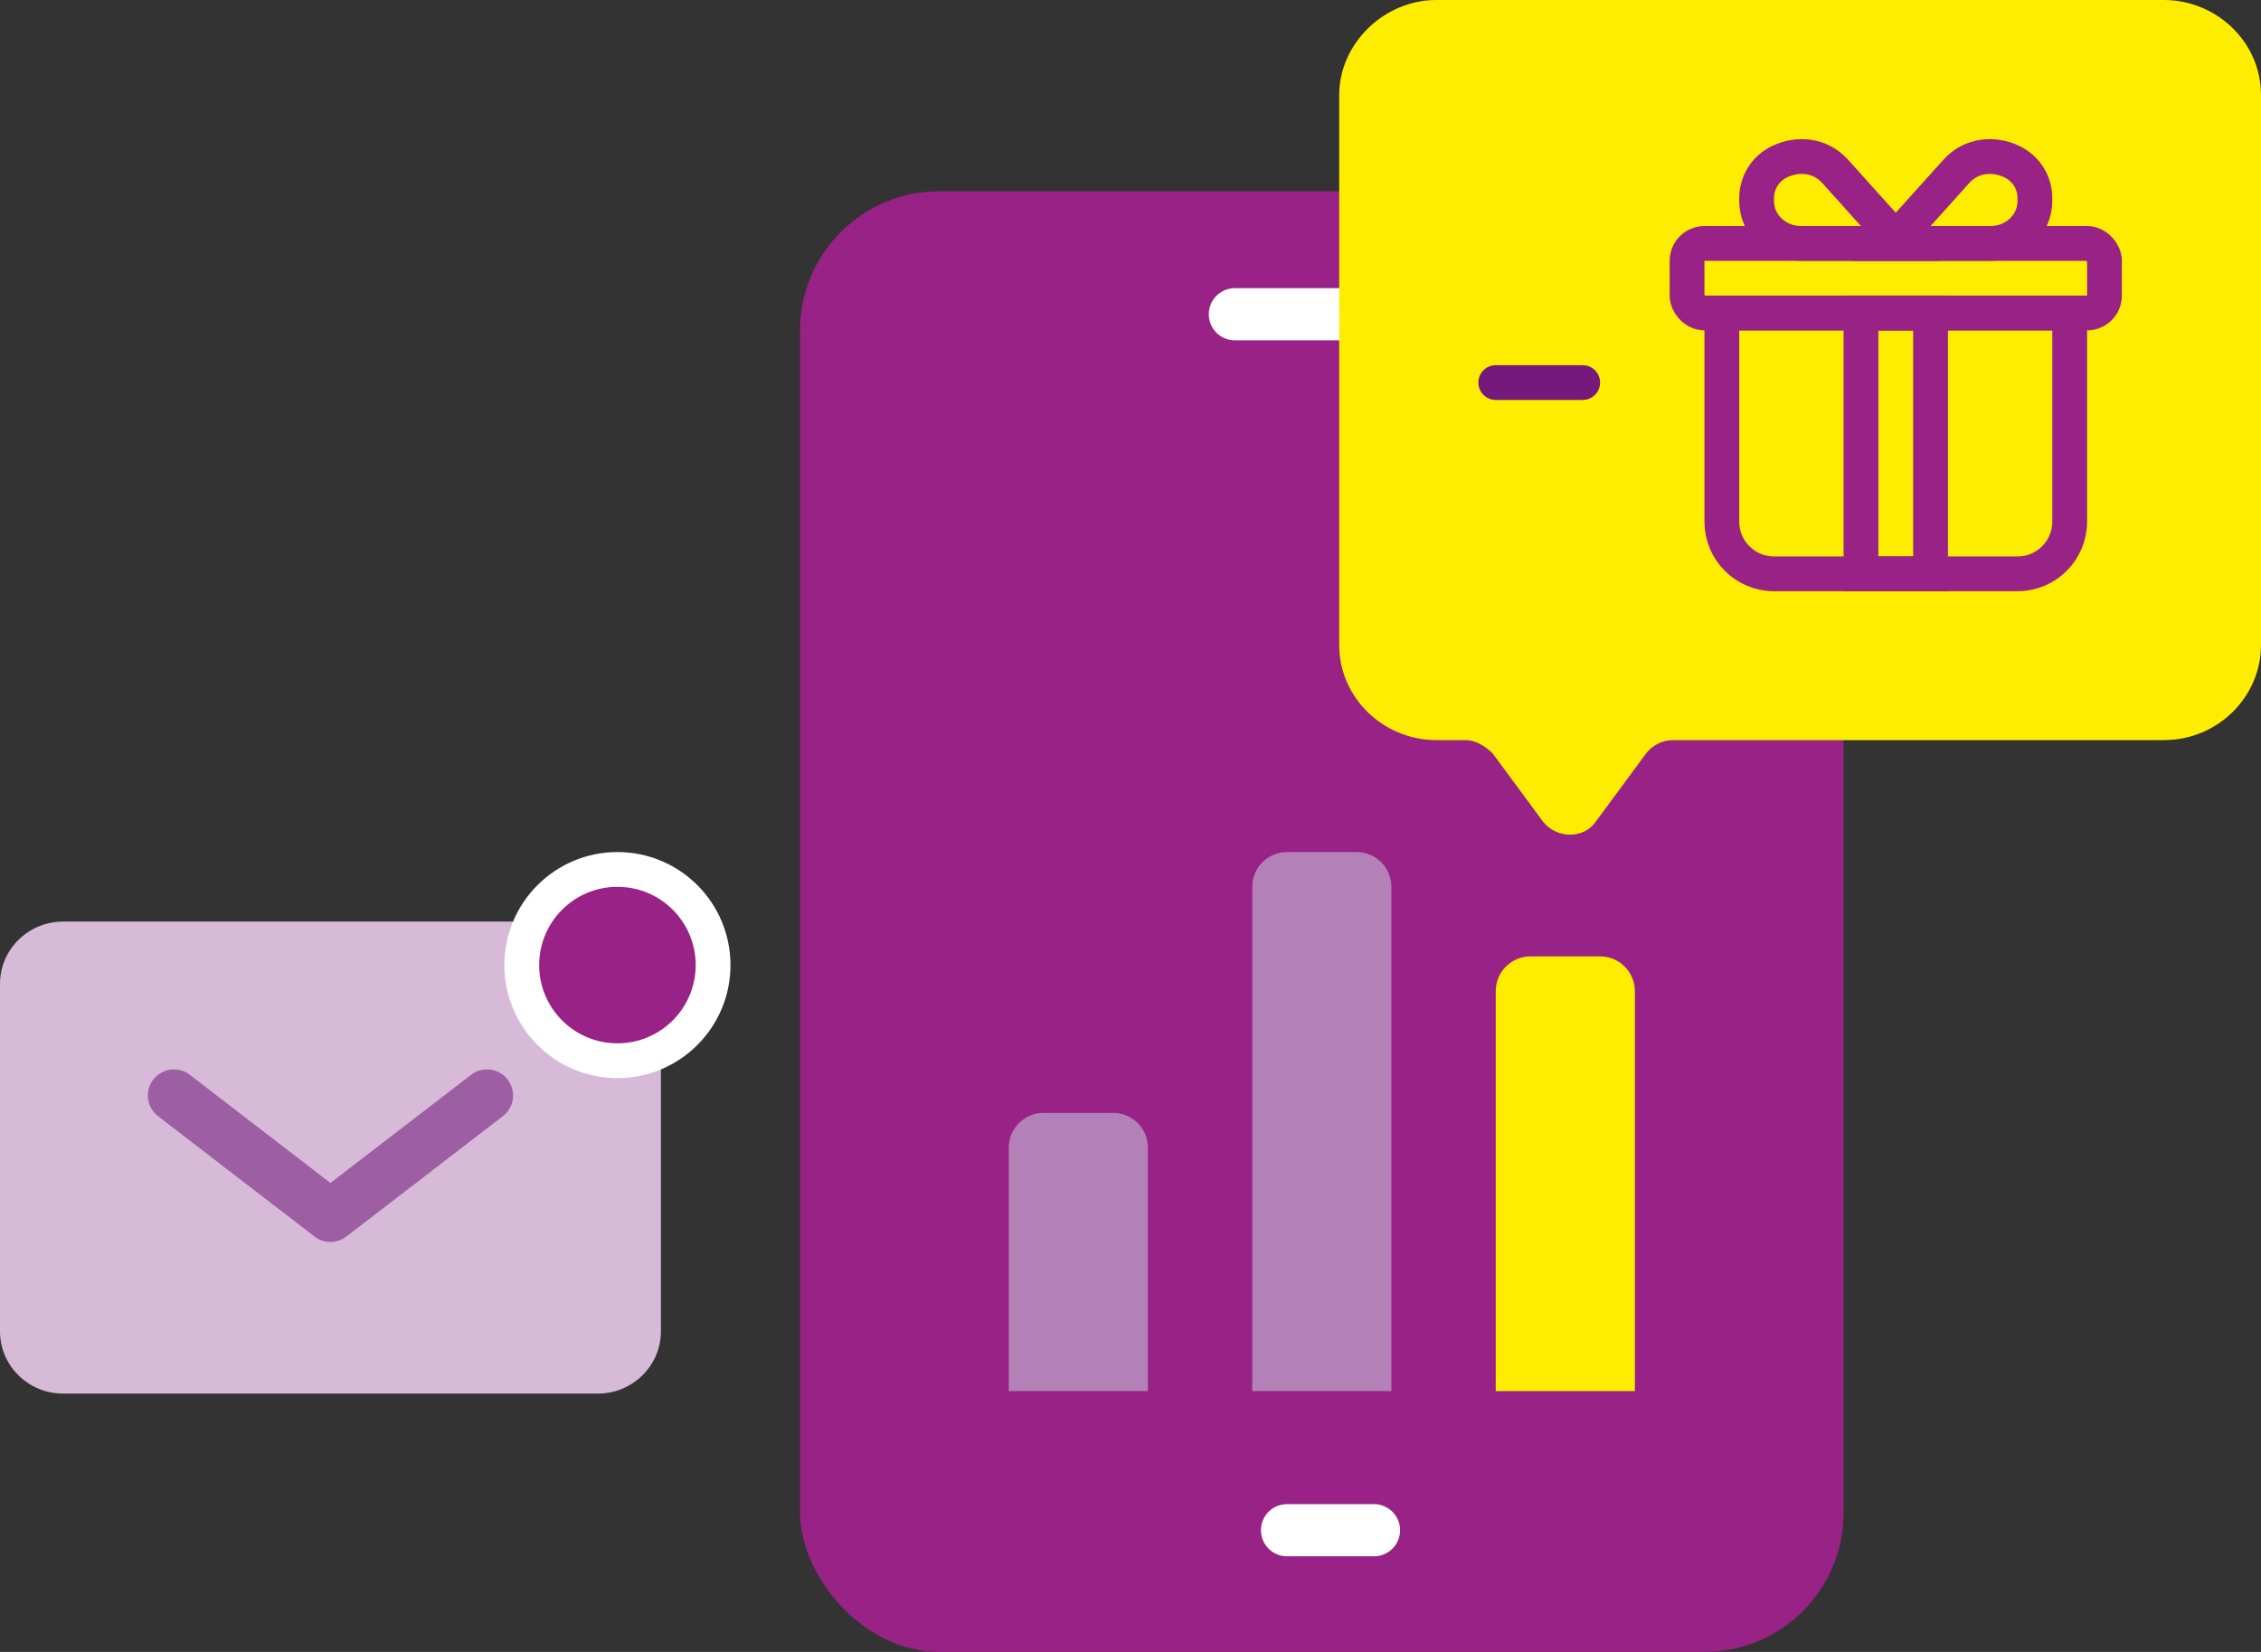
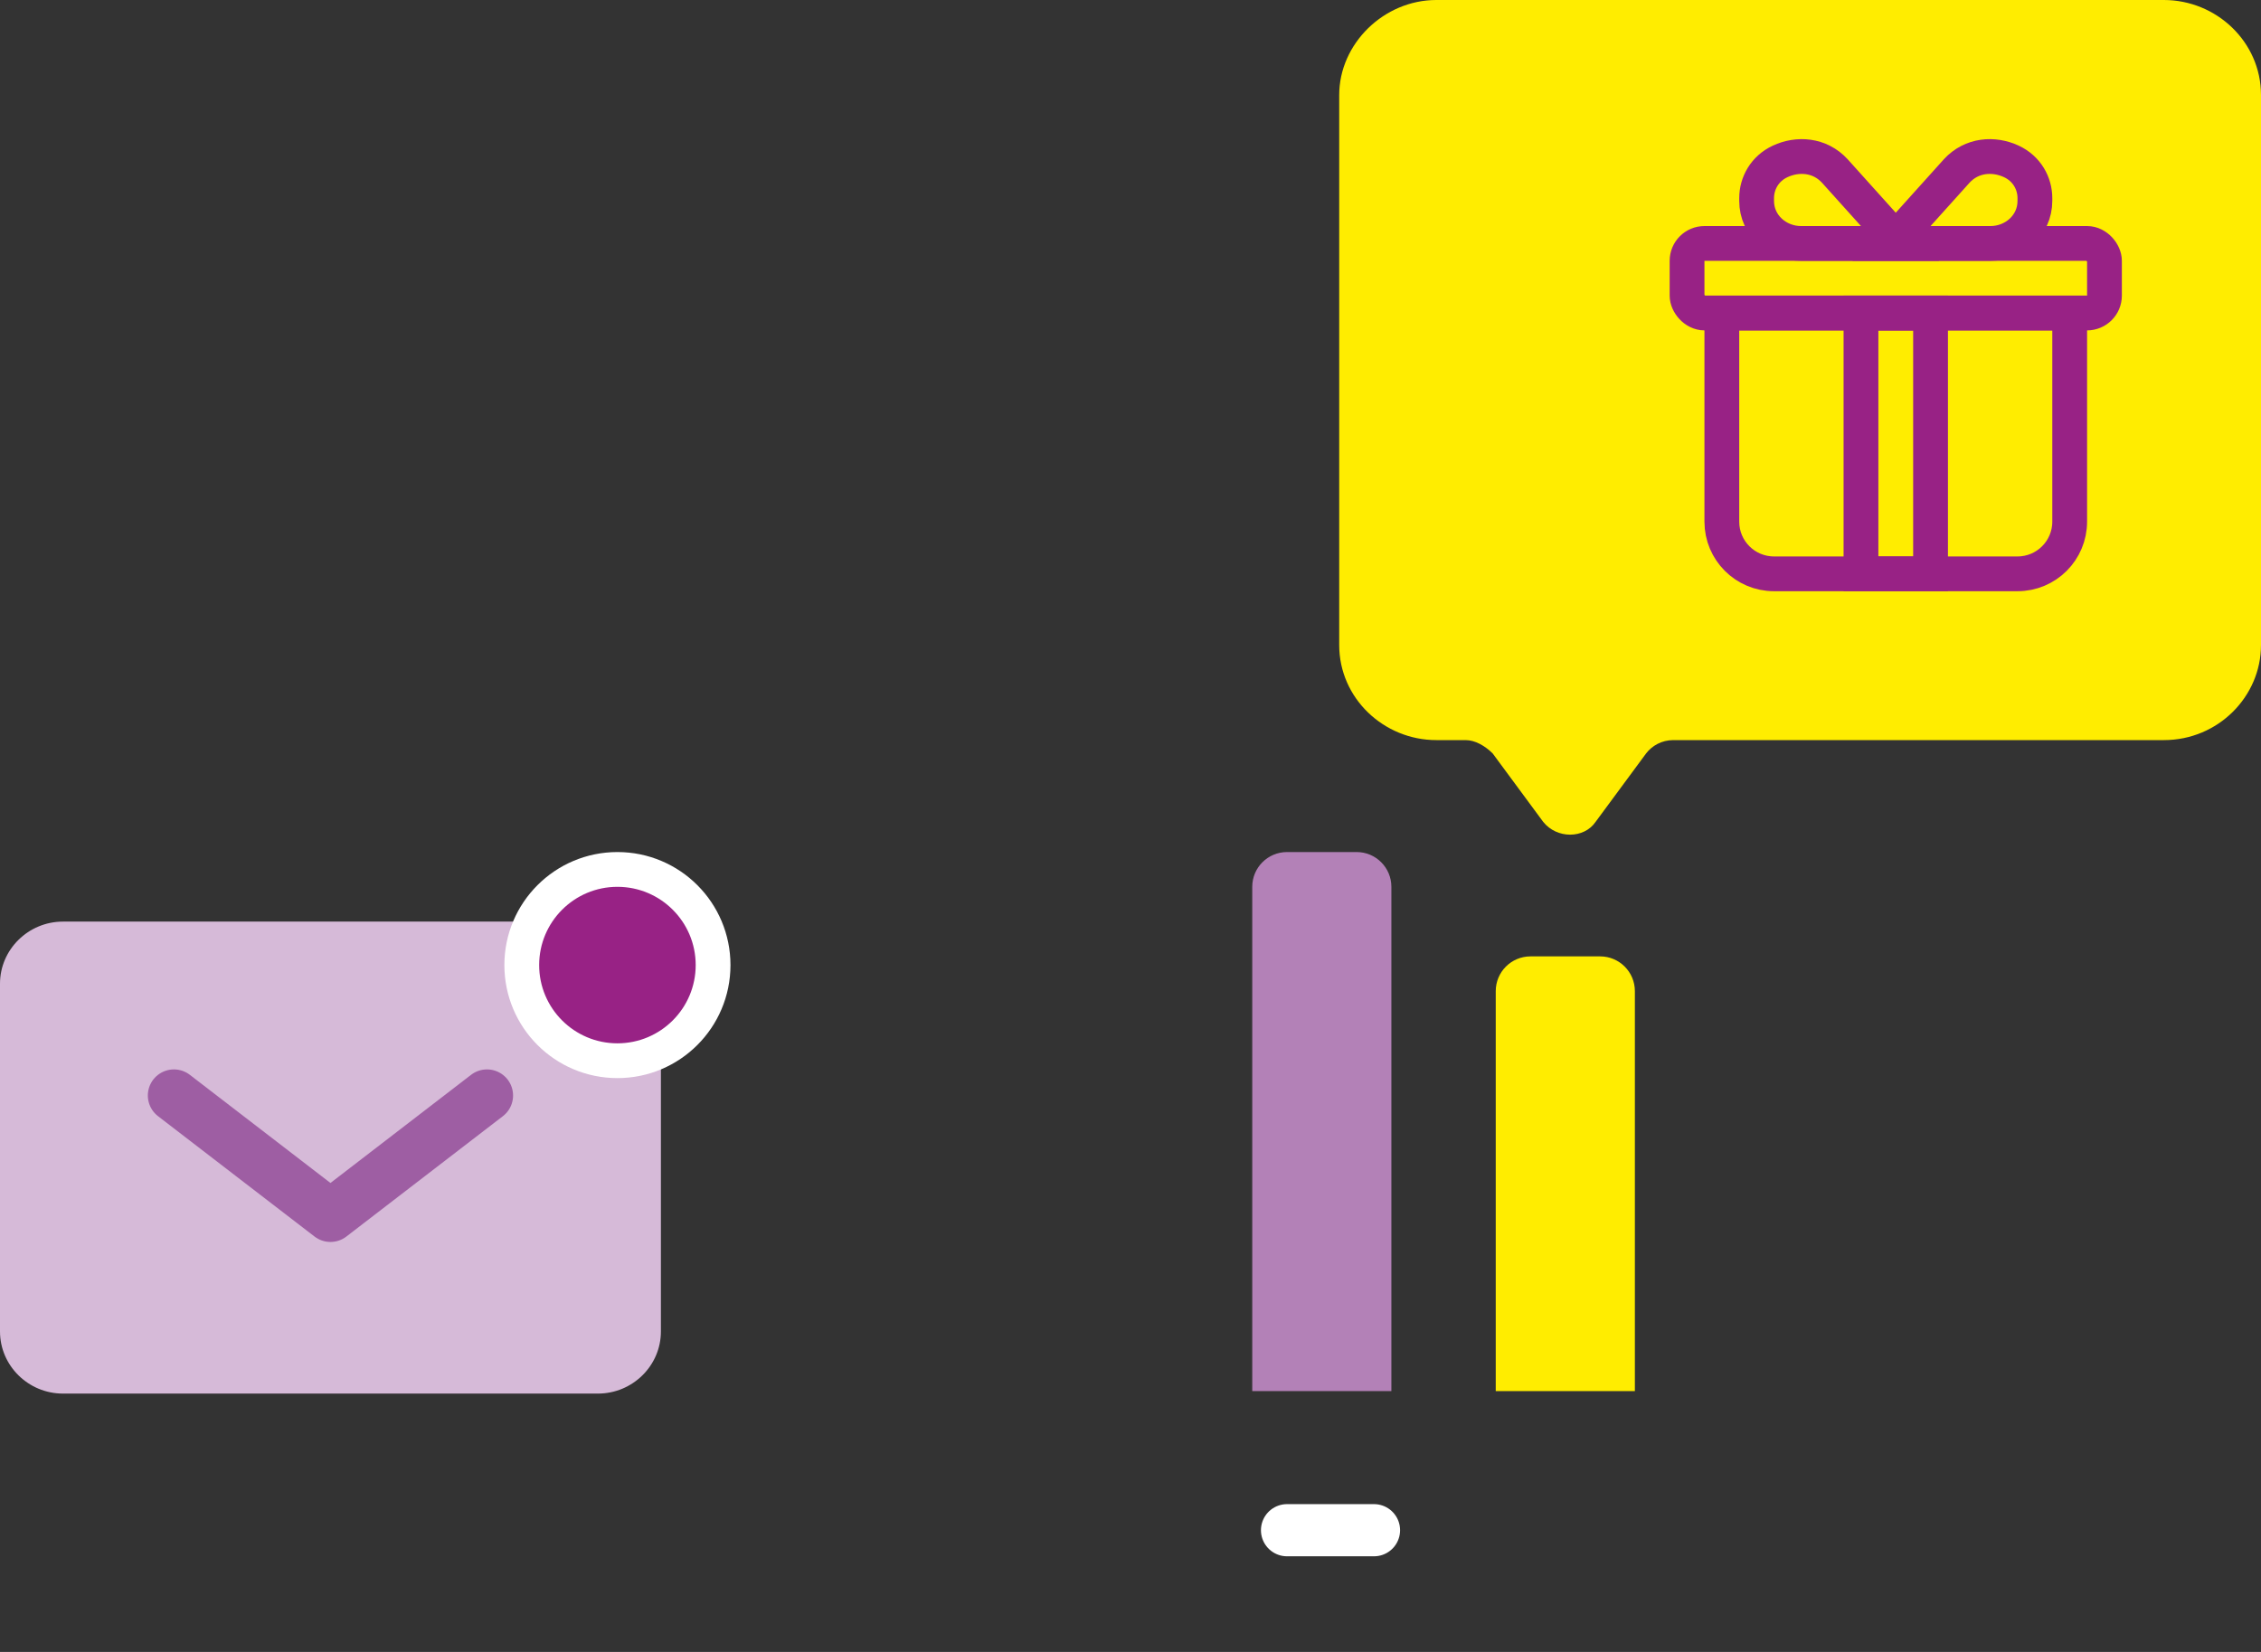
<svg xmlns="http://www.w3.org/2000/svg" width="130" height="95" viewBox="0 0 130 95" fill="none">
  <rect x="0" y="0" width="130" height="95" fill="#333333" stroke="none" />
-   <rect x="46" y="11" width="60" height="84" rx="8" fill="#982285" />
-   <path d="M71 18.072H81.588" stroke="white" stroke-width="3" stroke-miterlimit="10" stroke-linecap="round" stroke-linejoin="round" />
  <path d="M74 88H79" stroke="white" stroke-width="3" stroke-miterlimit="10" stroke-linecap="round" stroke-linejoin="round" />
-   <path d="M58 66C58 64.895 58.895 64 60 64H64C65.105 64 66 64.895 66 66V80H58V66Z" fill="#B381B7" />
  <path d="M72 51C72 49.895 72.895 49 74 49H78C79.105 49 80 49.895 80 51V80H72V51Z" fill="#B381B7" />
  <path d="M86 57C86 55.895 86.895 55 88 55H92C93.105 55 94 55.895 94 57V80H86V57Z" fill="#FFED00" />
  <path d="M77 5.465V37.096C77 40.157 79.569 42.562 82.584 42.562H84.26C84.818 42.562 85.377 42.89 85.823 43.327L88.727 47.262C89.509 48.246 91.073 48.246 91.743 47.262L94.647 43.327C94.982 42.89 95.54 42.562 96.21 42.562H124.416C127.543 42.562 130 40.048 130 37.096V5.465C130 2.405 127.431 0 124.416 0H82.584C79.569 0 77 2.514 77 5.465Z" fill="#FFED00" />
  <path d="M99 18H119V30C119 31.657 117.657 33 116 33H102C100.343 33 99 31.657 99 30V18Z" stroke="#982285" stroke-width="2" />
  <path d="M107 18H111V33H107V18Z" stroke="#982285" stroke-width="2" />
  <path d="M107 14H109.245L107.743 12.331L105.502 9.84L105.502 9.84L105.495 9.832C104.628 8.89 103.359 8.813 102.353 9.282C101.459 9.698 101 10.55 101 11.393V11.554C101 12.975 102.205 14 103.552 14H107Z" stroke="#982285" stroke-width="2" stroke-miterlimit="10" />
  <path d="M111 14H108.755L110.257 12.331L112.498 9.84L112.498 9.84L112.505 9.832C113.372 8.89 114.641 8.813 115.647 9.282C116.541 9.698 117 10.55 117 11.393V11.554C117 12.975 115.795 14 114.448 14H111Z" stroke="#982285" stroke-width="2" stroke-miterlimit="10" />
  <rect x="97" y="14" width="24" height="4" rx="1" stroke="#982285" stroke-width="2" />
-   <path d="M86 22H91" stroke="#75197C" stroke-width="2" stroke-miterlimit="10" stroke-linecap="round" stroke-linejoin="round" />
  <path d="M0 76.571V56.571C0 54.607 1.629 53 3.619 53H34.381C36.371 53 38 54.607 38 56.571V76.571C38 78.536 36.371 80.143 34.381 80.143H3.619C1.629 80.143 0 78.536 0 76.571Z" fill="#D6BAD8" />
  <path d="M10 63L19 69.923L28 63" stroke="#9E5EA3" stroke-width="3" stroke-miterlimit="10" stroke-linecap="round" stroke-linejoin="round" />
  <circle cx="35.5" cy="55.5" r="5.5" fill="#982285" stroke="white" stroke-width="2" />
</svg>